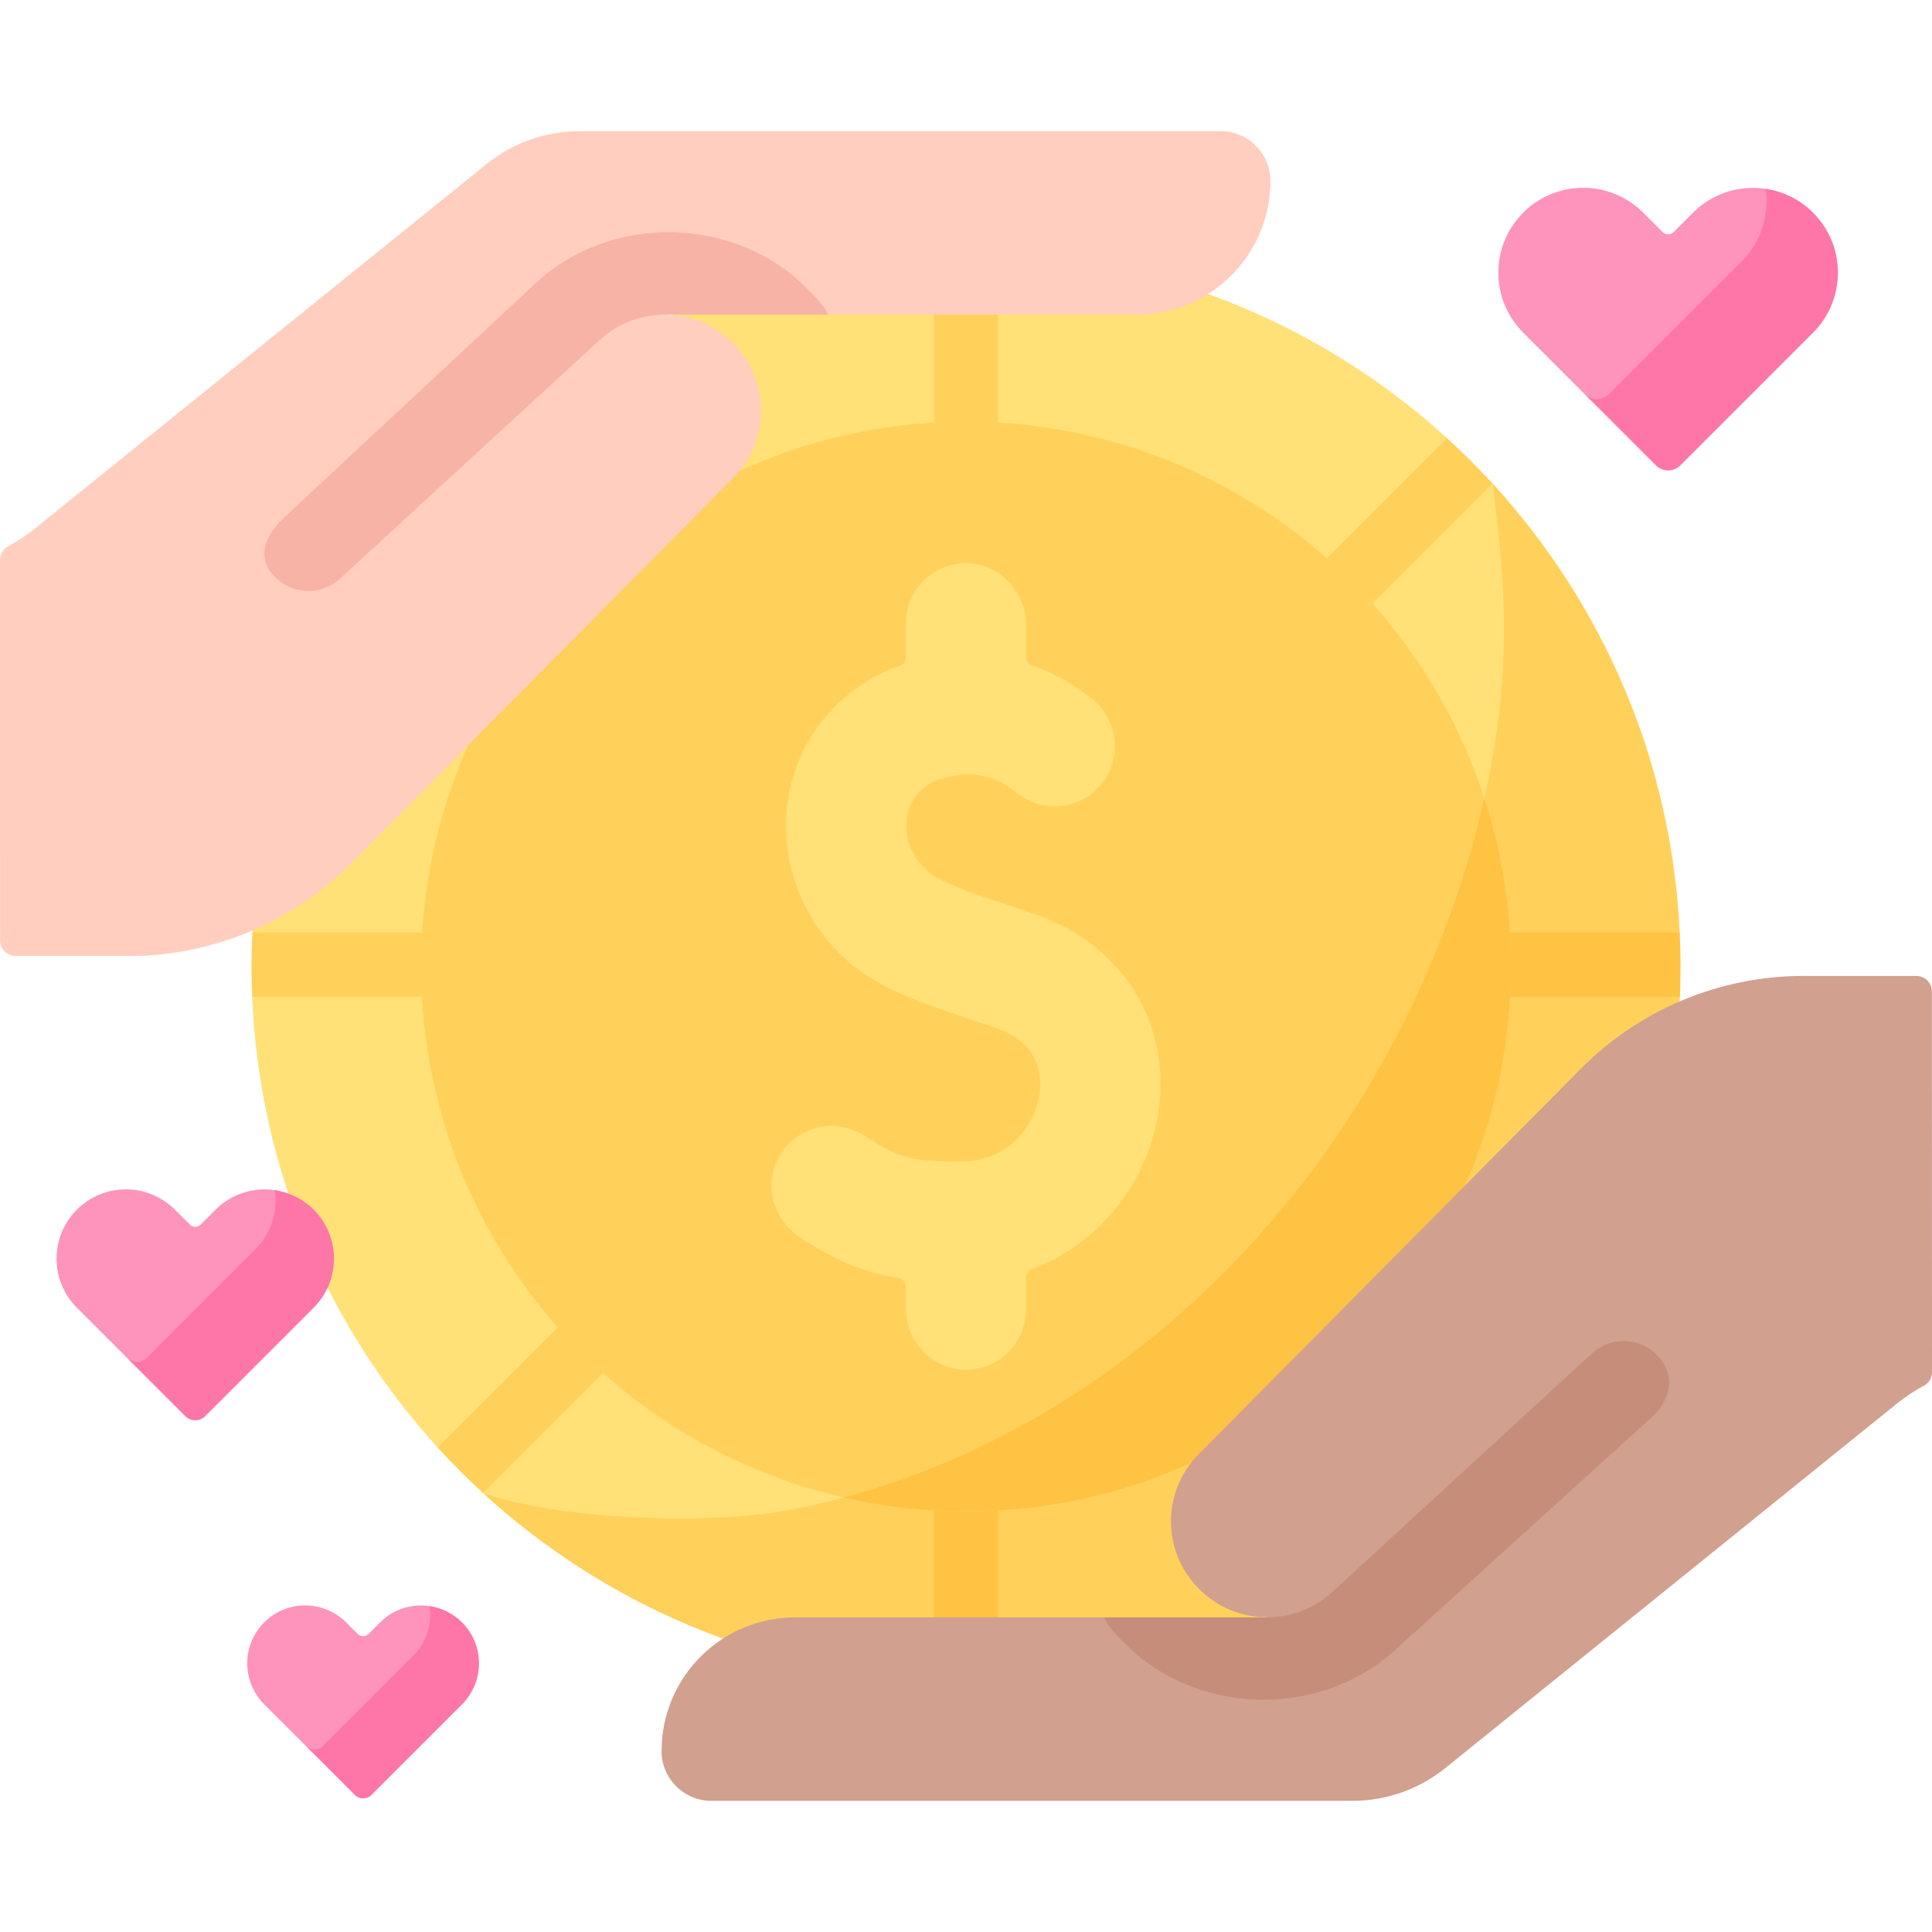
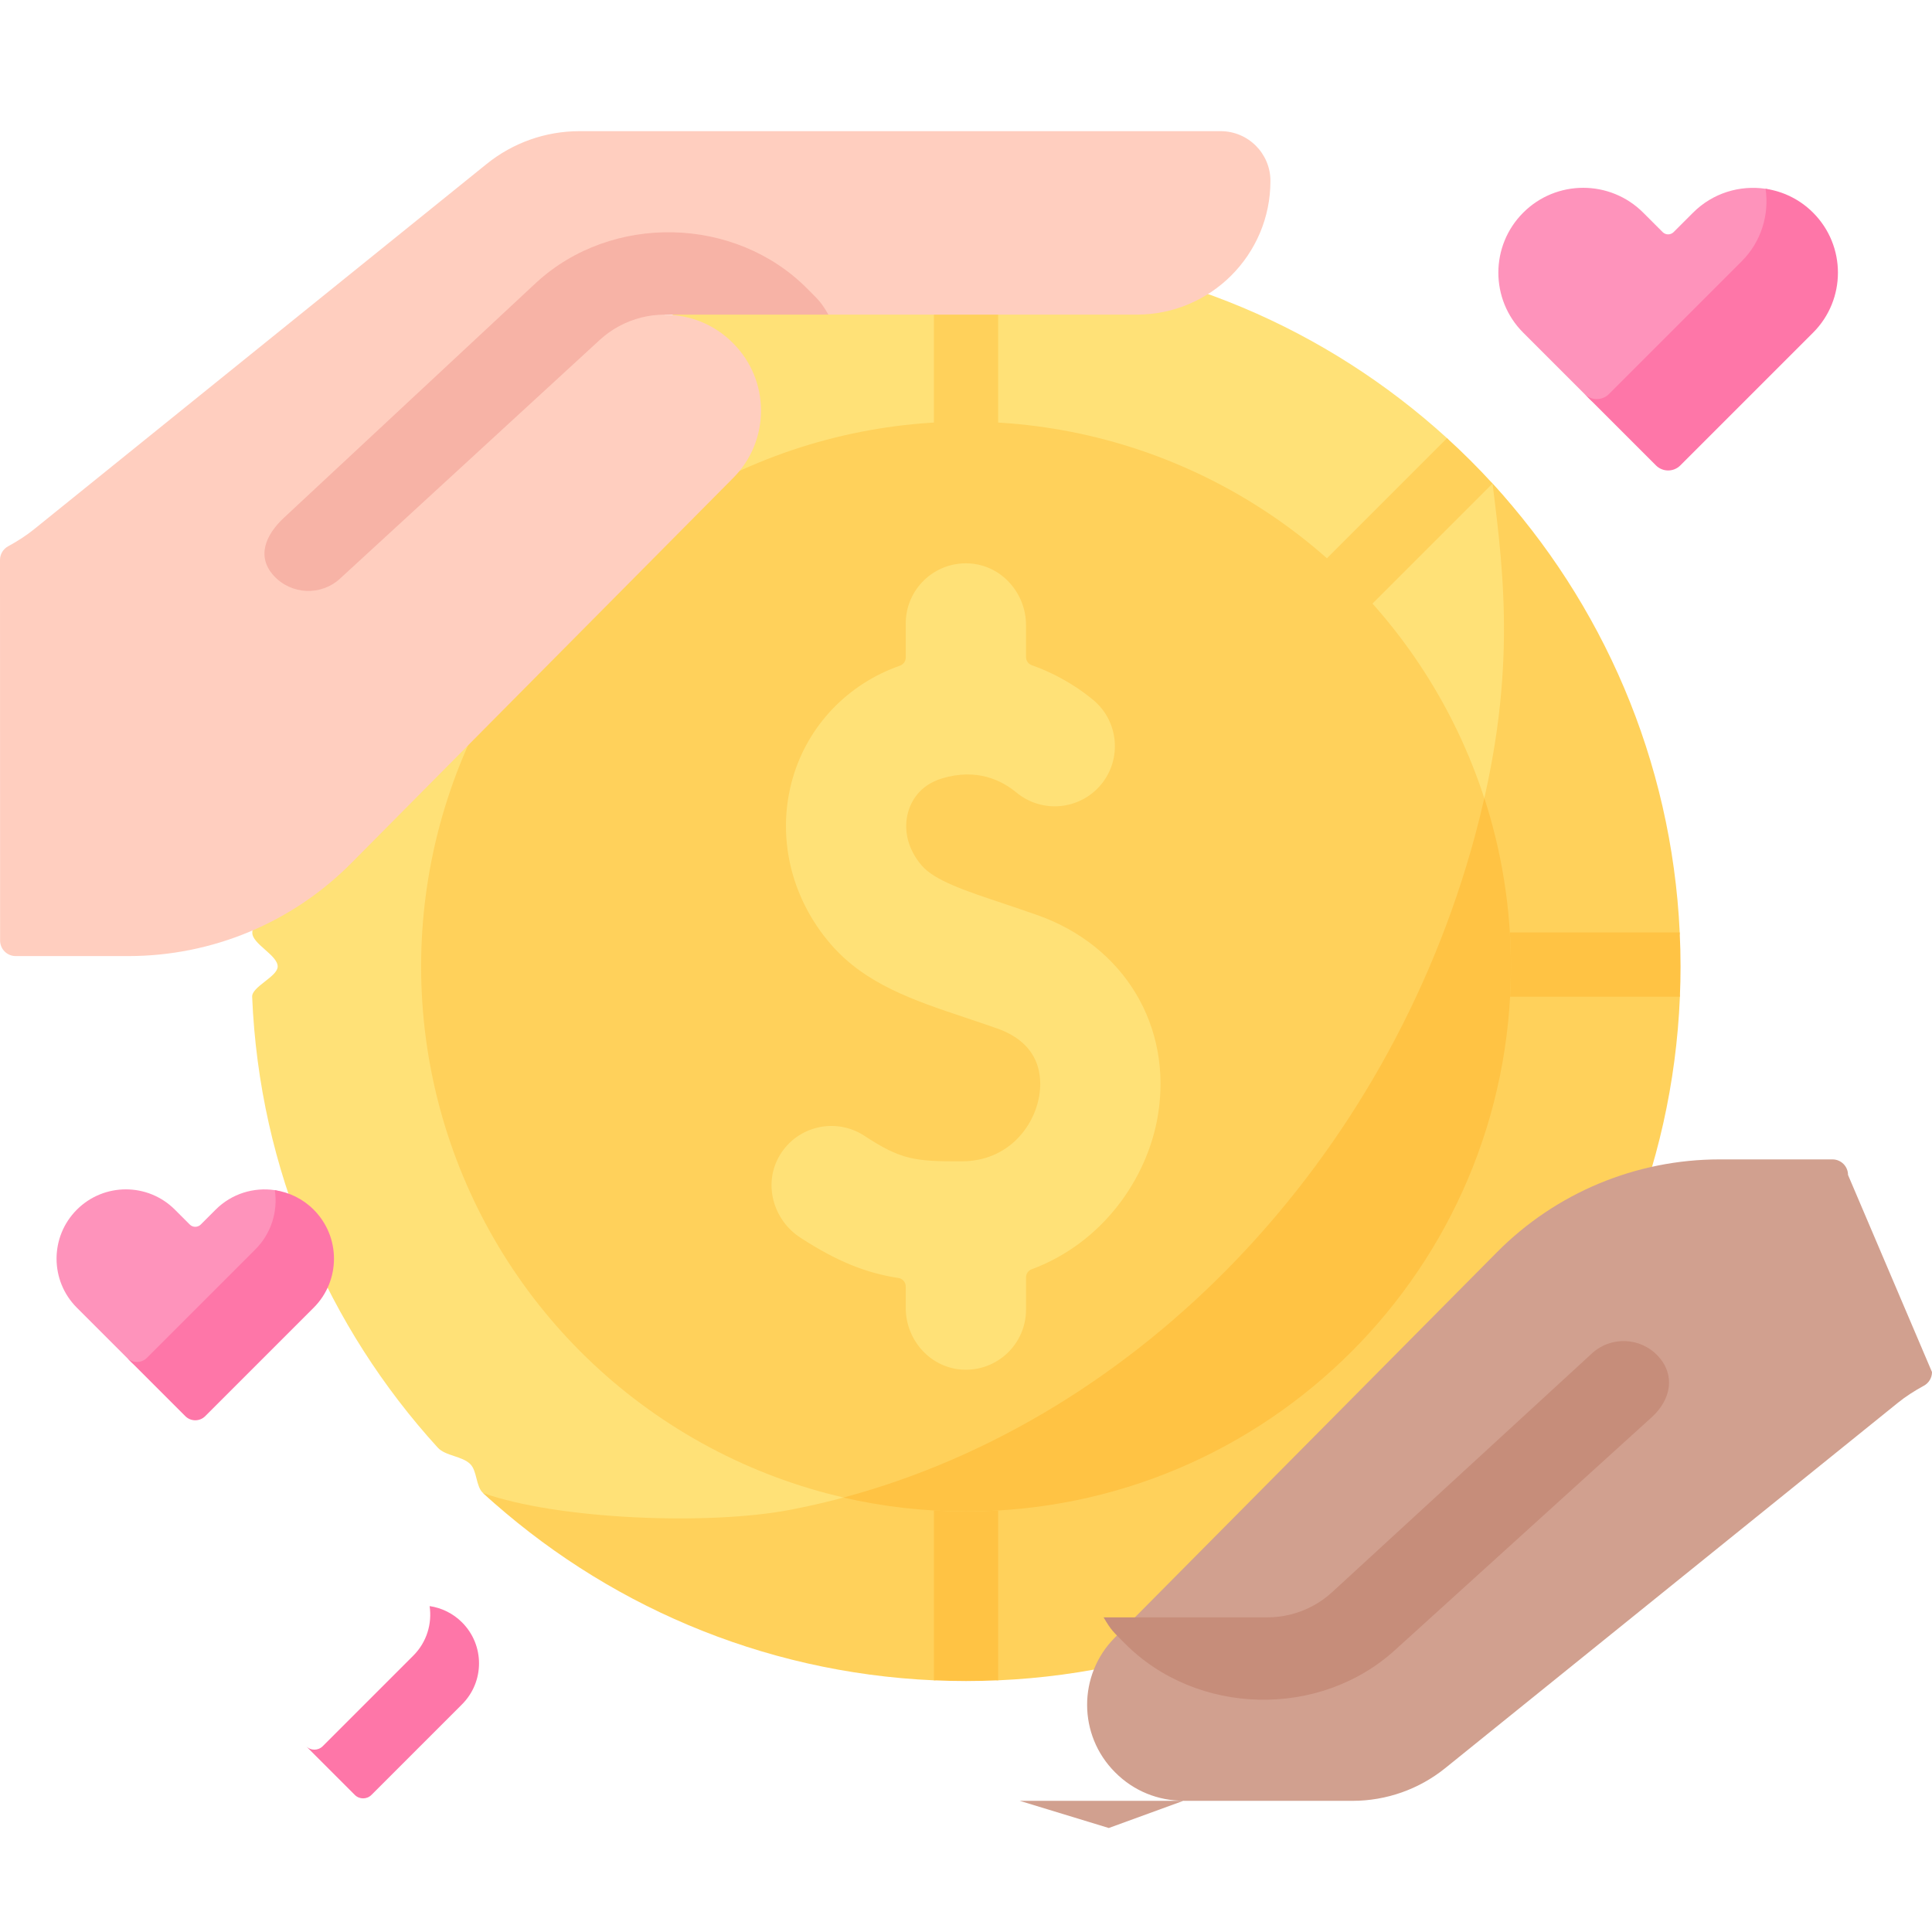
<svg xmlns="http://www.w3.org/2000/svg" id="Capa_1" enable-background="new 0 0 512 512" viewBox="0 0 512 512">
  <g>
    <g>
      <path d="m256.006 435.369c-37.924 0-96.248-10.549-127.998-39.7-1.922-1.761-1.536-5.83-3.381-7.667-2.176-2.166-6.57-2.115-8.64-4.388-28.969-31.807-47.256-73.523-49.163-119.473-.114-2.656 6.763-5.324 6.763-8.003 0-3.031-6.865-6.039-6.718-9.024 2.145-45.791 20.557-87.338 49.605-118.974 1.876-2.048 7.202-1.783 9.165-3.745 2.051-2.049.744-6.322 2.89-8.276 31.683-28.866 73.217-47.119 118.963-49.14 2.826-.125 5.664 6.112 8.514 6.112 2.849 0 5.687-6.237 8.514-6.112 45.745 2.021 87.28 20.274 118.962 49.14 1.934 1.762.424 8.103 2.282 9.941 2.176 2.154 7.704-.18 9.773 2.08 29.048 31.636 36.85 73.132 36.85 118.974 0 78.509-55.646 188.255-176.381 188.255z" fill="#ffe177" />
      <path d="m395.537 128.139c3.177 25.304 6.436 52.385-4.687 93.48-24.543 90.673-96.253 162.073-181.282 178.471-21.83 4.21-61.758 2.608-81.575-4.432 31.756 29.155 73.492 47.61 119.498 49.646 2.822.125 7.123-7.036 9.976-7.036s4.229 7.161 7.051 7.036c45.999-2.035 87.733-20.483 119.489-49.629 2.111-1.938.951-8.901 2.973-10.932 1.985-1.994 7.154.945 9.049-1.135 28.972-31.807 47.253-73.522 49.163-119.466.11-2.654-7.976-5.833-7.976-8.514 0-3.025 8.071-5.523 7.931-8.514-2.148-45.798-20.569-87.338-49.61-118.975z" fill="#ffd15b" />
      <g>
        <path d="m264.519 390.538v54.759c-2.826.125-5.664.193-8.514.193-2.849 0-5.687-.068-8.514-.193v-54.759c0-4.699 3.814-8.514 8.514-8.514 4.7.001 8.514 3.815 8.514 8.514z" fill="#ffc344" />
        <path d="m396.025 383.603c-3.814 4.2-7.832 8.23-12.021 12.066l-38.617-38.617c-3.326-3.326-3.326-8.718 0-12.044s8.706-3.326 12.033 0z" fill="#ffd15b" />
        <path d="m445.358 256.138c0 2.679-.057 5.346-.17 8.003h-54.271c-4.699 0-8.514-3.814-8.514-8.514s3.814-8.514 8.514-8.514h54.225c.148 2.986.216 5.995.216 9.025z" fill="#ffc344" />
        <g fill="#ffd15b">
          <path d="m264.519 66.979v53.737c0 4.699-3.814 8.514-8.514 8.514-4.699 0-8.514-3.814-8.514-8.514v-53.737c2.826-.125 5.664-.193 8.514-.193s5.688.068 8.514.193z" />
          <path d="m166.625 166.258c-1.657 1.657-3.837 2.486-6.016 2.486-2.18 0-4.359-.829-6.016-2.486l-38.118-38.118c3.837-4.189 7.855-8.196 12.055-12.021l38.095 38.095c3.326 3.327 3.326 8.718 0 12.044z" />
-           <path d="m129.608 255.628c0 4.699-3.814 8.514-8.514 8.514h-54.27c-.114-2.656-.17-5.324-.17-8.003 0-3.031.068-6.039.216-9.024h54.225c4.699-.001 8.513 3.813 8.513 8.513z" />
-           <path d="m166.625 357.052-38.617 38.617c-4.189-3.837-8.196-7.855-12.021-12.055l38.606-38.606c3.326-3.326 8.718-3.326 12.032 0 3.326 3.326 3.326 8.718 0 12.044z" />
          <path d="m395.537 128.14-38.118 38.118c-1.657 1.657-3.837 2.486-6.016 2.486-2.18 0-4.359-.829-6.016-2.486-3.326-3.326-3.326-8.718 0-12.044l38.095-38.095c4.2 3.826 8.218 7.833 12.055 12.021z" />
        </g>
      </g>
      <circle cx="256.006" cy="256.138" fill="#ffd15b" r="144.404" />
      <path d="m393.364 211.494c-.744 3.282-1.573 6.65-2.514 10.125-23.189 85.67-88.487 154.126-167.339 175.251 10.444 2.402 21.321 3.672 32.494 3.672 79.752 0 144.404-64.652 144.404-144.404.001-15.582-2.478-30.584-7.045-44.644z" fill="#ffc344" />
      <path d="m274.902 242.507c-3.164-1.119-6.198-2.133-9.089-3.101-10.102-3.377-18.081-6.044-21.506-9.989-3.696-4.259-5.01-9.487-3.605-14.343.722-2.494 2.843-6.952 8.948-8.79 9.21-2.776 15.795.499 19.7 3.733 6.78 5.615 16.827 4.672 22.443-2.108 5.615-6.779 4.671-16.827-2.108-22.443-3.064-2.539-8.627-6.478-16.234-9.173-.919-.325-1.546-1.177-1.546-2.151v-8.467c0-8.583-6.596-15.968-15.169-16.371-9.153-.43-16.709 6.863-16.709 15.921v9.044c0 .977-.631 1.826-1.553 2.149-13.818 4.844-24.357 15.842-28.394 29.794-4.404 15.217-.608 31.702 10.152 44.1 9.133 10.522 21.927 14.8 35.472 19.327 2.727.913 5.587 1.868 8.572 2.923 11.601 4.101 11.944 12.967 11.117 17.887-1.392 8.282-8.361 17.232-20.369 17.311-12.733.085-16.372-.488-25.969-6.767-7.542-4.936-17.722-2.651-22.404 5.153-4.473 7.456-1.828 17.134 5.47 21.859 9.825 6.362 17.405 9.359 26.002 10.684 1.099.169 1.903 1.126 1.903 2.238v5.674c0 8.582 6.595 15.967 15.168 16.371 9.153.431 16.71-6.863 16.71-15.921v-8.551c0-.959.61-1.8 1.51-2.134 18.677-6.937 30.602-23.89 33.417-40.634 3.982-23.677-8.85-45.068-31.929-53.225z" fill="#ffe177" />
    </g>
    <g>
      <path d="m0 148.387c0-1.511.832-2.897 2.16-3.619 2.527-1.374 4.838-2.871 6.841-4.488l119.987-96.844c6.956-5.615 15.625-8.676 24.564-8.676h169.931c7.288 0 13.196 5.908 13.196 13.196 0 19.563-15.859 35.423-35.423 35.423h-81.722l-23.601-7.201-19.757 7.201-.026.021c6.58-.001 13.148 2.513 18.118 7.548 9.843 9.843 9.877 25.791.076 35.676l-101.298 102.159c-15.601 15.733-36.84 24.584-58.996 24.584h-29.907c-2.275 0-4.12-1.844-4.12-4.12z" fill="#ffcebf" />
      <path d="m142.127 74.88-66.756 62.216c-5.053 4.644-7.444 10.446-2.797 15.497 4.644 5.048 12.5 5.378 17.55.737l68.811-63.241c1.565-1.441 3.267-2.646 5.056-3.615 3.789-2.062 7.975-3.093 12.162-3.093h.025 43.356c-2.062-3.528-2.524-3.767-5.518-6.798-19.118-19.368-51.851-20.114-71.889-1.703z" fill="#f7b3a6" />
    </g>
    <g>
-       <path d="m512 363.613c0 1.511-.832 2.897-2.16 3.619-2.527 1.374-4.838 2.871-6.841 4.488l-119.987 96.844c-6.956 5.615-15.625 8.676-24.564 8.676h-169.932c-7.288 0-13.196-5.908-13.196-13.196 0-19.563 15.859-35.423 35.423-35.423h81.722l23.601 7.201 19.757-7.201.026-.021c-6.58.001-13.148-2.513-18.118-7.548-9.843-9.843-9.877-25.791-.076-35.676l101.298-102.159c15.601-15.733 36.84-24.584 58.996-24.584h29.906c2.275 0 4.12 1.844 4.12 4.12z" fill="#d1a08f" />
+       <path d="m512 363.613c0 1.511-.832 2.897-2.16 3.619-2.527 1.374-4.838 2.871-6.841 4.488l-119.987 96.844c-6.956 5.615-15.625 8.676-24.564 8.676h-169.932h81.722l23.601 7.201 19.757-7.201.026-.021c-6.58.001-13.148-2.513-18.118-7.548-9.843-9.843-9.877-25.791-.076-35.676l101.298-102.159c15.601-15.733 36.84-24.584 58.996-24.584h29.906c2.275 0 4.12 1.844 4.12 4.12z" fill="#d1a08f" />
      <path d="m369.873 437.12 67.895-61.574c5.053-4.644 6.304-11.087 1.658-16.139-4.644-5.048-12.5-5.378-17.55-.737l-68.811 63.241c-1.565 1.441-3.267 2.646-5.056 3.615-3.789 2.062-7.975 3.093-12.162 3.093-.012 0-.012 0-.025 0h-43.356c2.062 3.528 2.524 3.767 5.518 6.798 19.118 19.368 51.851 20.114 71.889 1.703z" fill="#c68d7a" />
    </g>
    <g>
      <path d="m79.503 323.146c7.175 7.175 7.175 14.599 0 21.774l-25.119 26.707c-1.456 1.456-3.817 1.456-5.273 0l-14.112-10.441-14.63-14.63c-7.175-7.175-7.175-18.807 0-25.982 7.175-7.175 18.807-7.175 25.982 0l3.94 3.94c.805.805 2.109.805 2.914 0l3.94-3.94c4.277-4.277 10.136-5.994 15.692-5.172 3.764.557 3.768 4.846 6.666 7.744z" fill="#fe93bb" />
      <path d="m83.126 320.574c-2.898-2.898-6.525-4.615-10.29-5.172.821 5.556-.887 11.424-5.163 15.701l-28.743 28.742c-1.456 1.456-3.817 1.456-5.273 0l15.453 15.453c1.456 1.456 3.817 1.456 5.273 0l28.742-28.742c7.176-7.175 7.176-18.807.001-25.982z" fill="#fe76a8" />
    </g>
    <g>
-       <path d="m119.422 432.099c5.994 5.994 5.994 12.198 0 18.192l-20.987 22.314c-1.217 1.217-3.189 1.217-4.406 0l-11.791-8.723-12.223-12.223c-5.994-5.994-5.994-15.713 0-21.708 5.994-5.994 15.713-5.994 21.708 0l3.052 3.052c.805.805 2.109.805 2.914 0l3.052-3.052c3.573-3.573 8.468-5.008 13.11-4.321 3.147.465 3.15 4.048 5.571 6.469z" fill="#fe93bb" />
      <path d="m122.449 429.951c-2.421-2.422-5.451-3.856-8.597-4.321.686 4.642-.741 9.545-4.314 13.118l-24.014 24.014c-1.217 1.217-3.189 1.217-4.406 0l12.911 12.911c1.217 1.217 3.189 1.217 4.406 0l24.014-24.014c5.995-5.995 5.995-15.714 0-21.708z" fill="#fe76a8" />
    </g>
    <g>
      <path d="m476.049 59.505c8.782 8.782 8.782 17.87 0 26.652l-30.746 32.69c-1.782 1.782-4.672 1.782-6.455 0l-17.273-12.78-17.908-17.908c-8.782-8.782-8.782-23.02 0-31.802 8.782-8.782 23.02-8.782 31.802 0l5.149 5.149c.805.805 2.109.805 2.914 0l5.149-5.149c5.235-5.235 12.406-7.336 19.207-6.33 4.609.681 4.614 5.93 8.161 9.478z" fill="#fe93bb" />
      <path d="m480.484 56.357c-3.547-3.548-7.986-5.649-12.595-6.33 1.005 6.801-1.085 13.983-6.32 19.218l-35.181 35.181c-1.782 1.782-4.672 1.782-6.455 0l18.915 18.915c1.782 1.782 4.672 1.782 6.455 0l35.181-35.181c8.782-8.783 8.782-23.021 0-31.803z" fill="#fe76a8" />
    </g>
  </g>
  <g />
  <g />
  <g />
  <g />
  <g />
  <g />
  <g />
  <g />
  <g />
  <g />
  <g />
  <g />
  <g />
  <g />
  <g />
</svg>